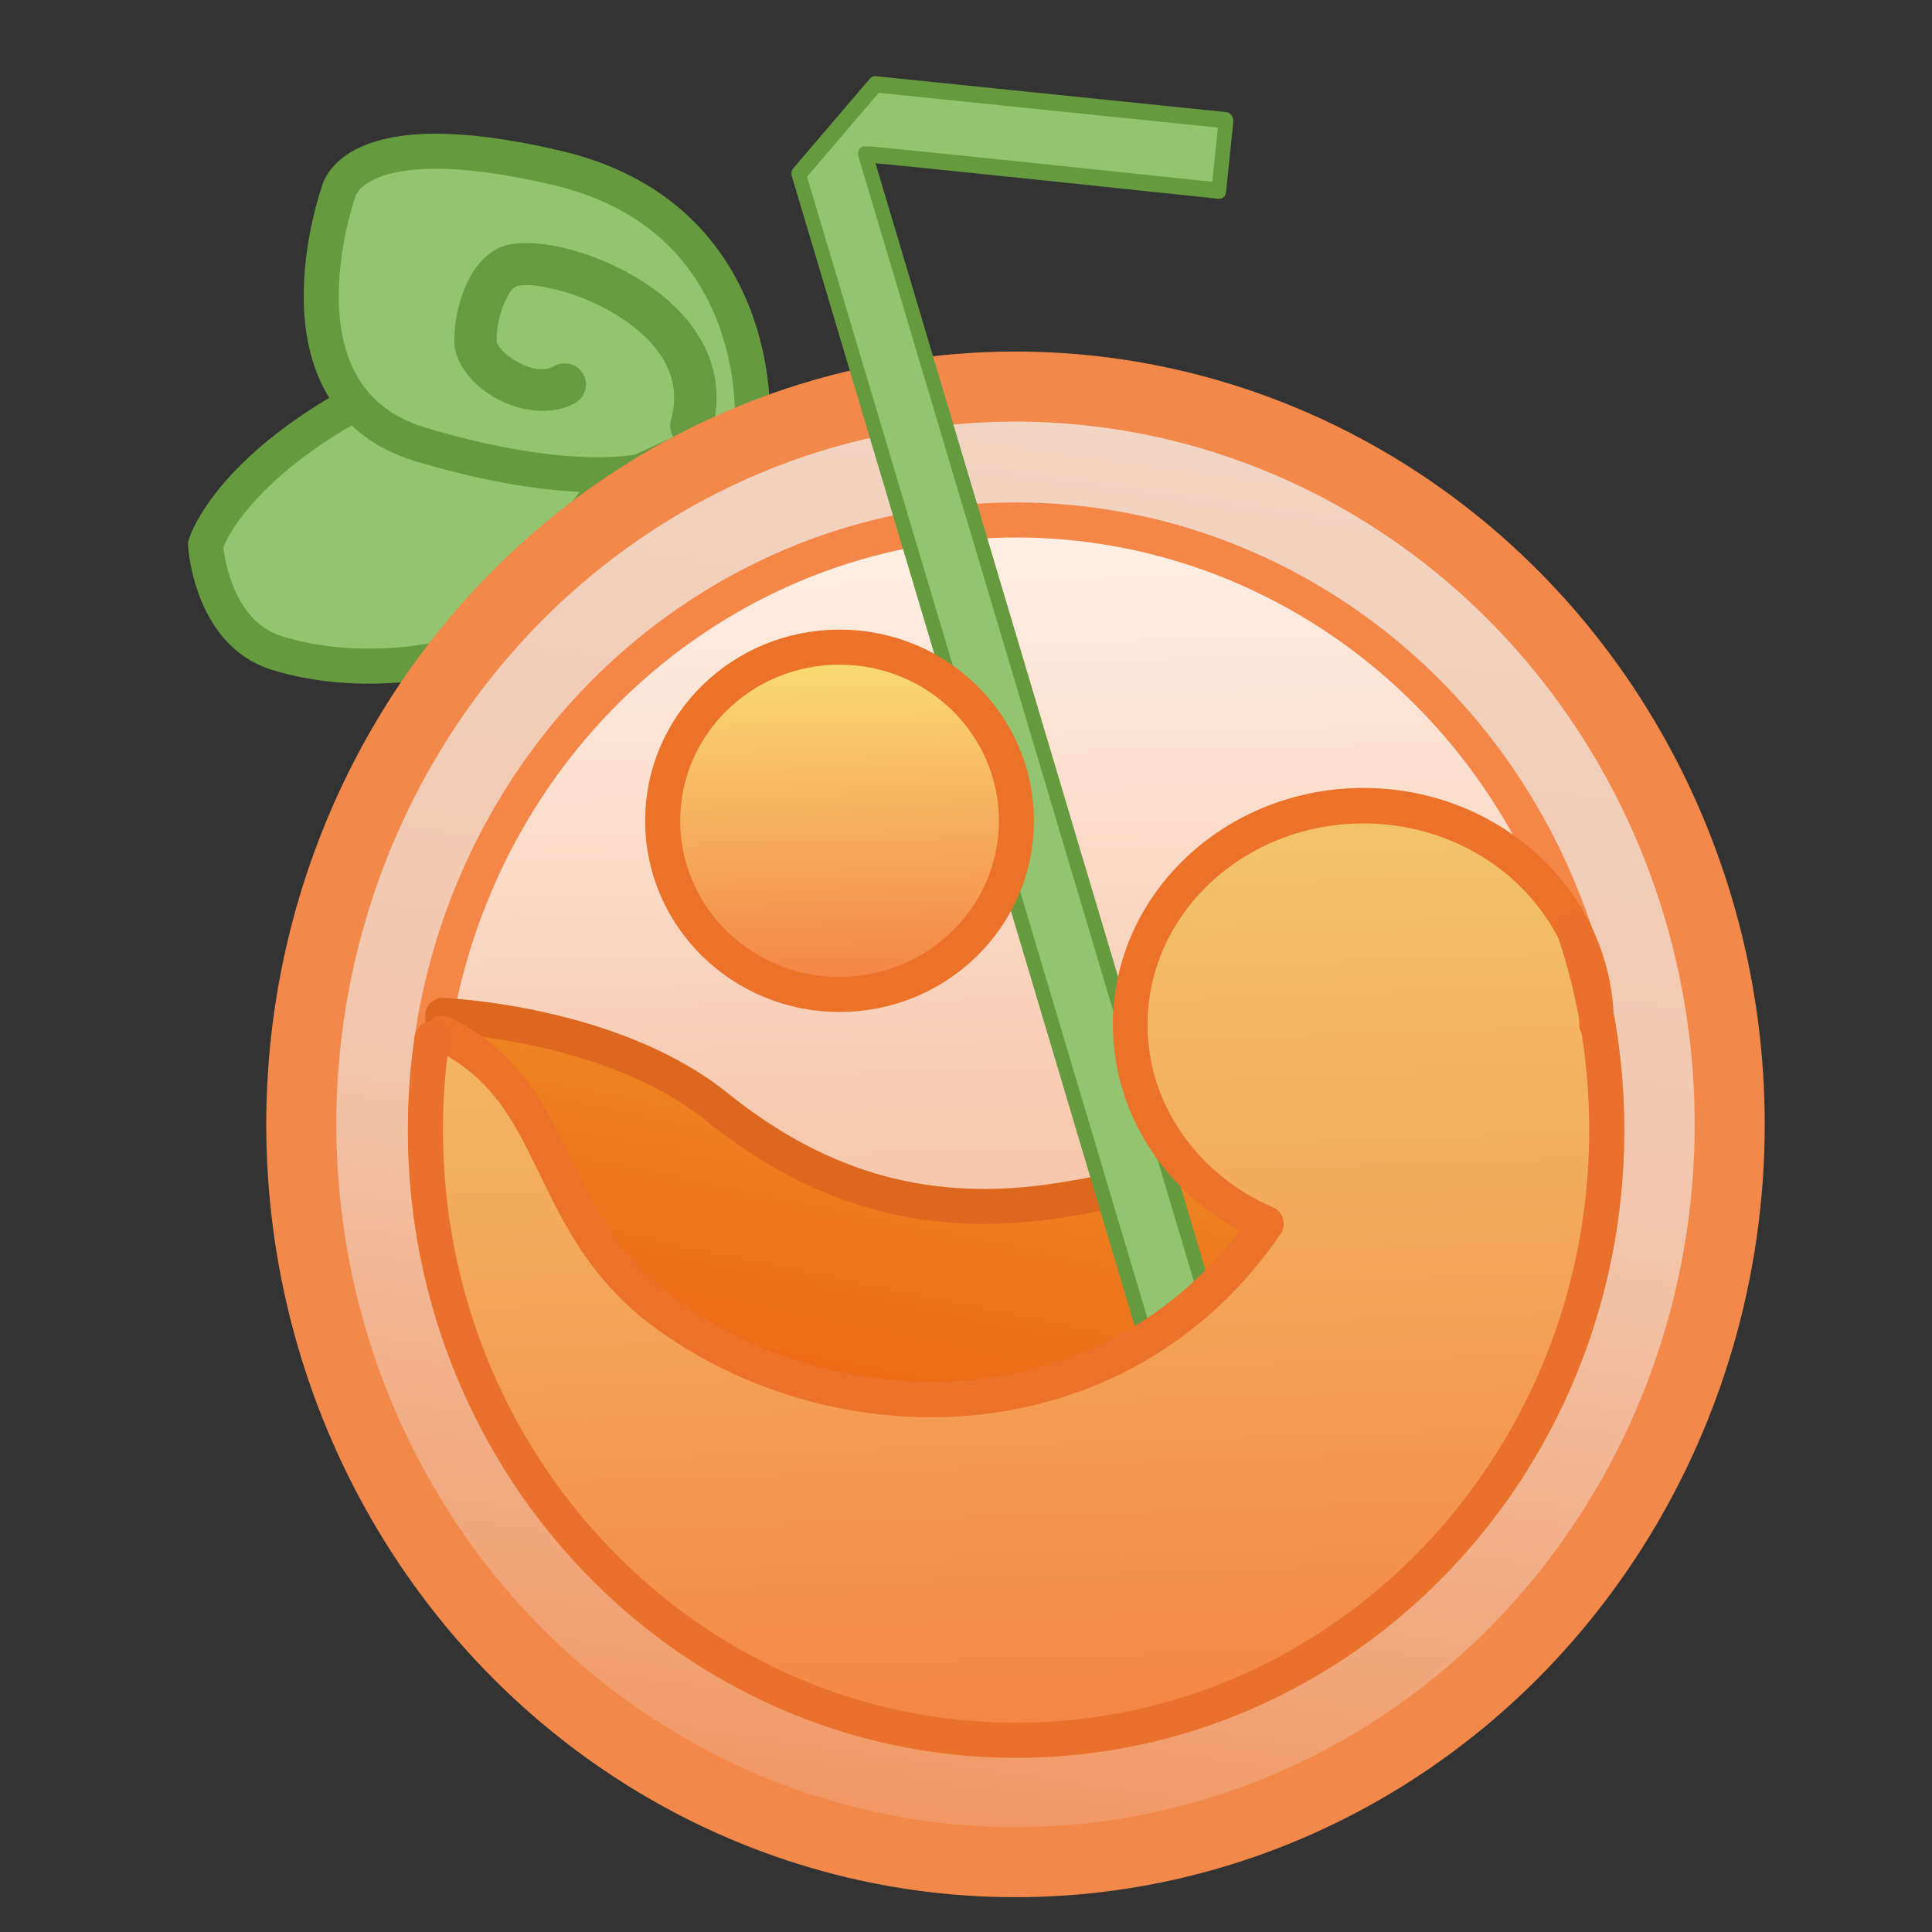
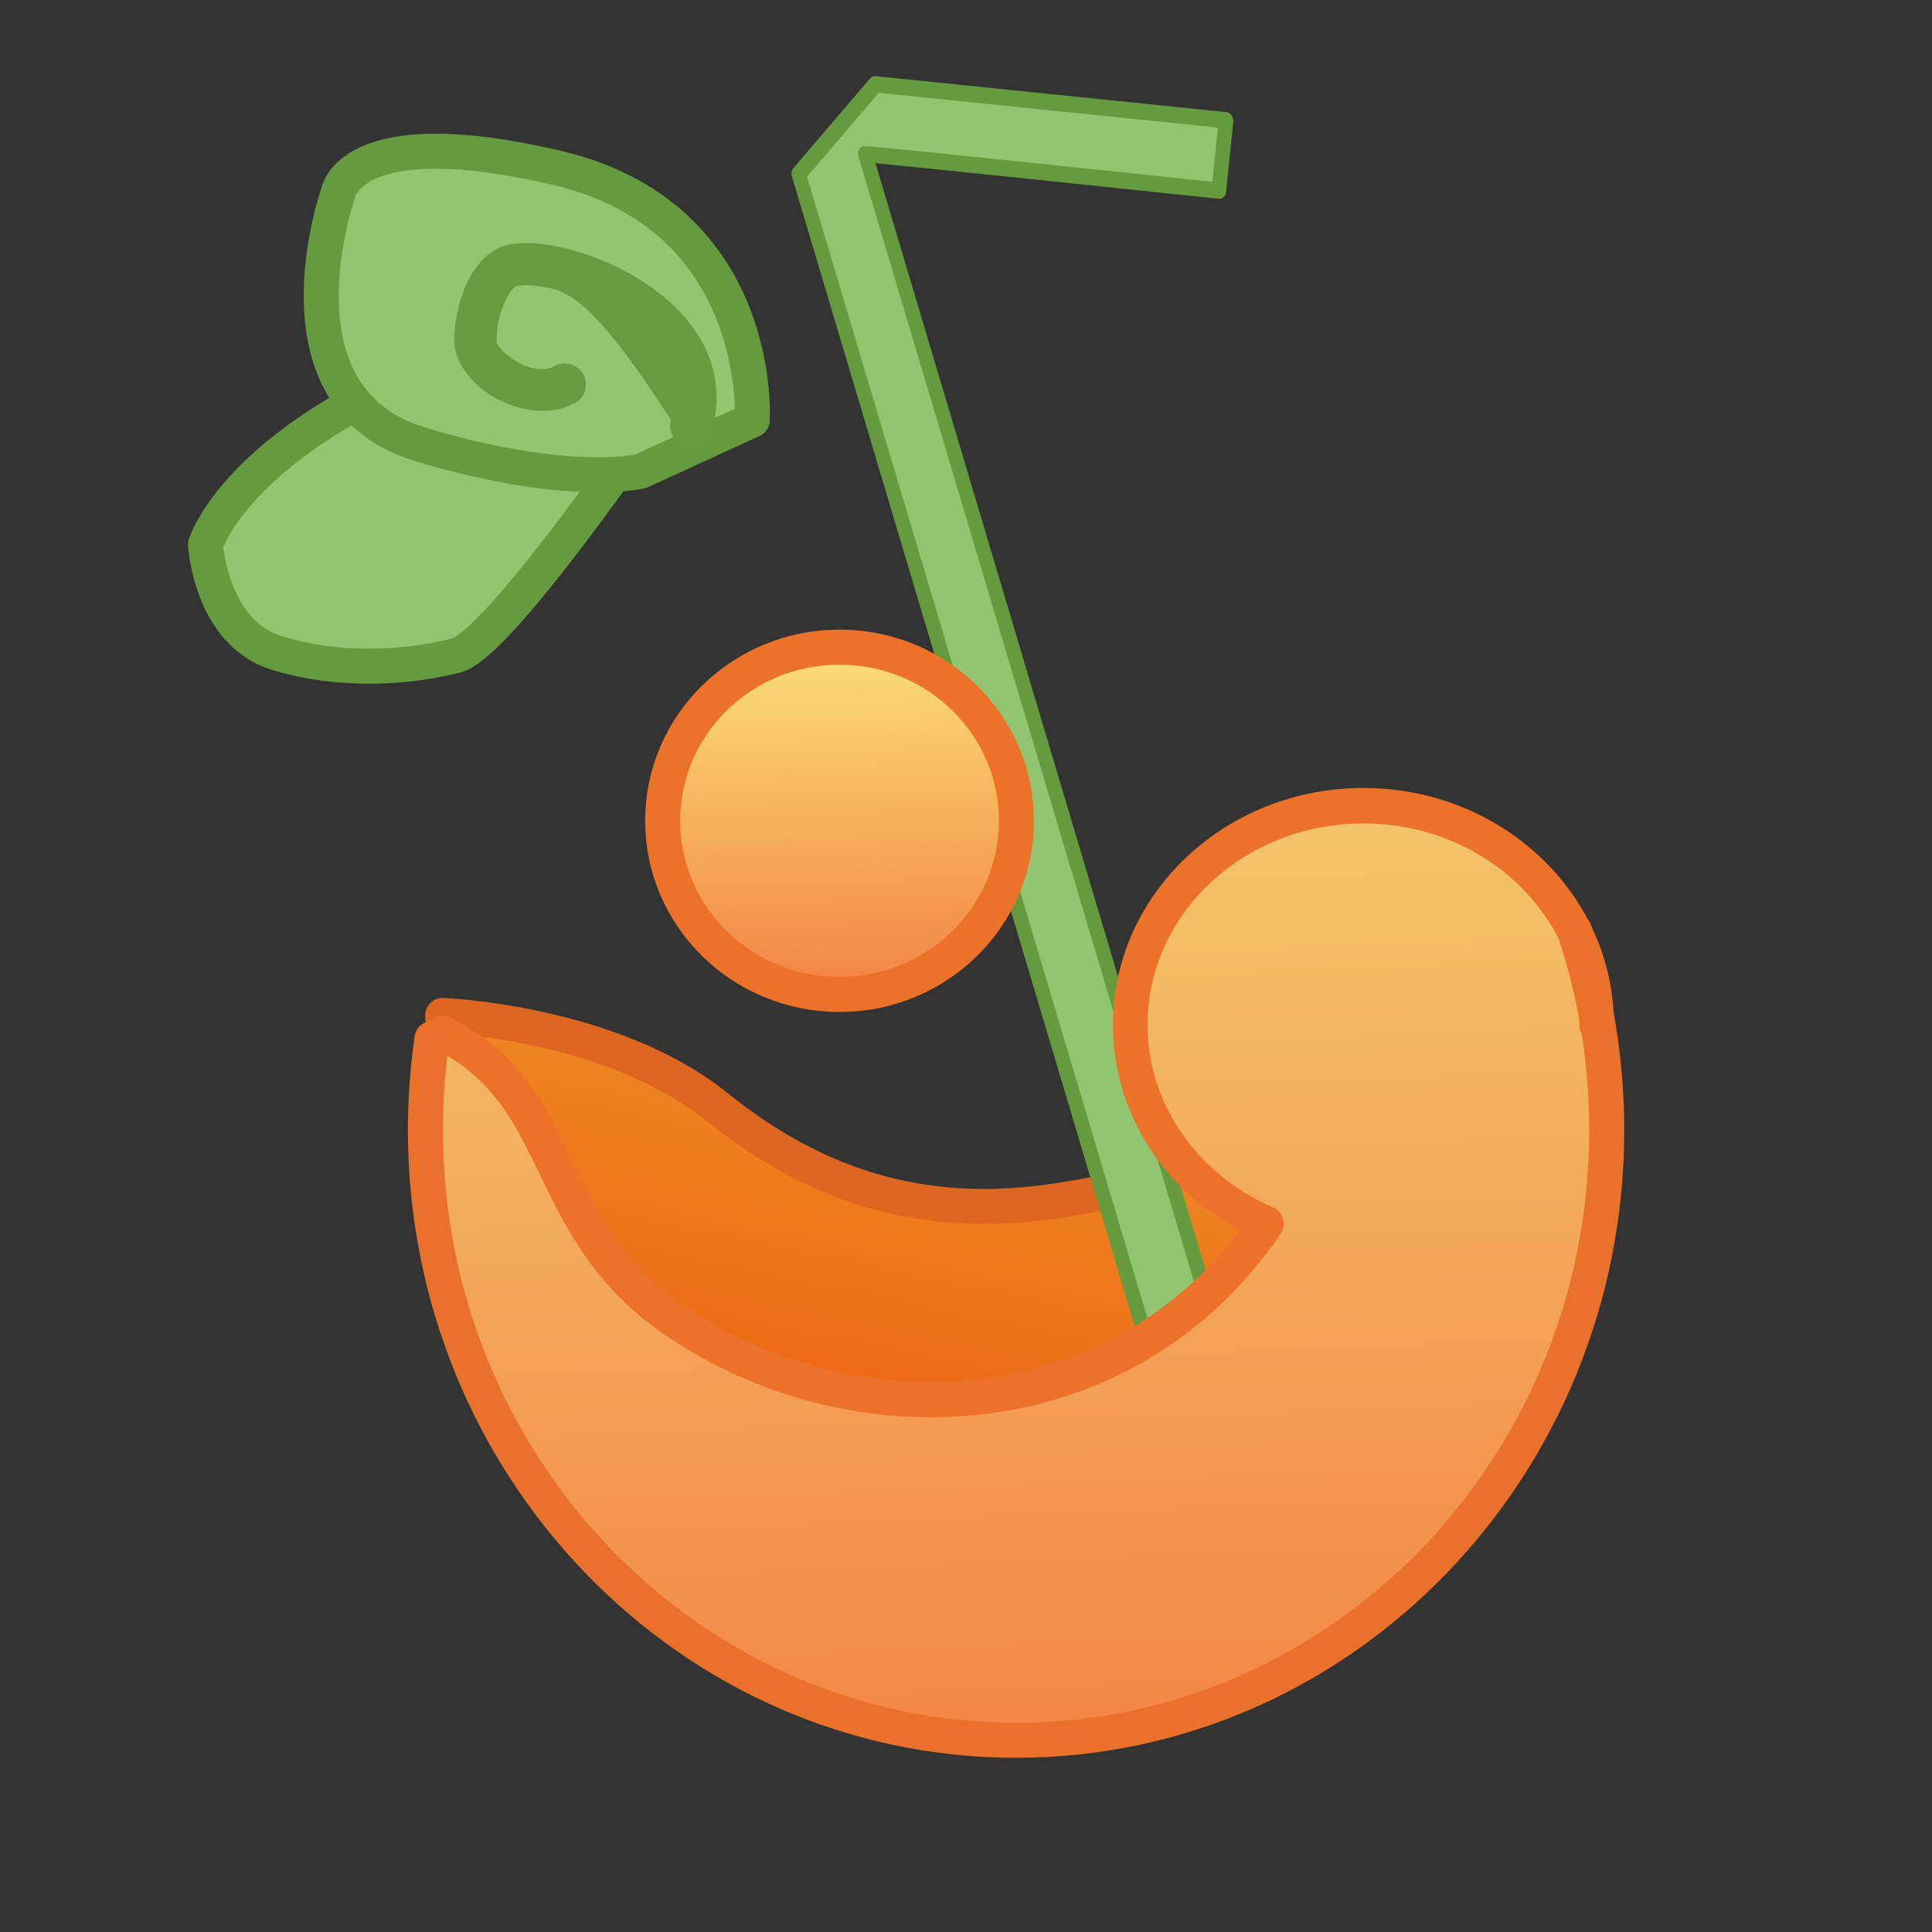
<svg xmlns="http://www.w3.org/2000/svg" xmlns:ns1="http://www.serif.com/" width="100%" height="100%" viewBox="0 0 3280 3280" version="1.1" xml:space="preserve" style="fill-rule:evenodd;clip-rule:evenodd;stroke-linecap:round;stroke-linejoin:round;stroke-miterlimit:1.5;">
  <rect x="0" y="0" width="3280" height="3280" fill="#333333" stroke="none" />
  <g transform="matrix(1,0,0,1,92,-604)">
    <g id="Logo-1" ns1:id="Logo 1" transform="matrix(1,0,0,1,-810.634,434.279)">
      <rect x="810.634" y="-434.279" width="3094.12" height="4488.96" style="fill:none;" />
      <g transform="matrix(1,0,0,1,0.634,0.721)">
        <path d="M1831.3,873.236C1831.3,873.236 1468.76,761.854 1283.12,875.42C1097.49,988.985 1066.91,1093.82 1066.91,1093.82C1066.91,1093.82 1075.65,1242.32 1187.03,1277.27C1298.41,1312.21 1418.53,1301.29 1492.78,1281.63C1567.04,1261.98 1831.3,873.236 1831.3,873.236Z" style="fill:rgb(147,197,112);stroke:rgb(102,154,63);stroke-width:59.51px;" />
        <path d="M1809.46,967.32L1995.09,882.146C1995.09,882.146 2016.93,536.907 1663.13,453.917C1309.33,370.927 1291.86,497.596 1291.86,497.596C1291.86,497.596 1169.56,844.844 1431.63,923.467C1693.71,1002.09 1818.19,967.495 1809.46,967.32Z" style="fill:rgb(147,197,112);stroke:rgb(102,154,63);stroke-width:59.51px;" />
      </g>
      <g transform="matrix(1,0,0,1,0.634,0.721)">
-         <path d="M1659.36,790.441C1676.66,780.771 1698.56,786.965 1708.23,804.264C1717.9,821.563 1711.7,843.458 1694.41,853.128C1647.99,879.072 1584.79,864.81 1541.58,833.426C1509.68,810.255 1490.41,778.372 1489.45,751.7C1488.21,717.089 1497.76,672.916 1515.53,640.155C1530.53,612.504 1551.77,592.982 1575.11,586.049C1594.14,580.398 1623.66,579.81 1658.14,586.257C1703.2,594.681 1758.04,614.585 1806.47,645.12C1893.53,700.02 1958.22,788.13 1926.26,901.607C1920.88,920.683 1901.03,931.808 1881.95,926.434C1862.88,921.06 1851.76,901.21 1857.13,882.134C1879.42,802.985 1828.89,744.16 1768.16,705.868C1727.92,680.494 1682.38,663.851 1644.94,656.851C1624.42,653.013 1606.89,651.53 1595.56,654.893C1588.07,657.117 1583.47,665.533 1578.66,674.402C1566.75,696.346 1560.39,725.943 1561.23,749.127C1561.33,751.977 1563.41,754.626 1565.48,757.553C1569.97,763.911 1576.38,769.942 1583.78,775.319C1605.4,791.018 1636.15,803.418 1659.36,790.441Z" style="fill:rgb(103,155,65);" />
+         <path d="M1659.36,790.441C1676.66,780.771 1698.56,786.965 1708.23,804.264C1717.9,821.563 1711.7,843.458 1694.41,853.128C1647.99,879.072 1584.79,864.81 1541.58,833.426C1509.68,810.255 1490.41,778.372 1489.45,751.7C1488.21,717.089 1497.76,672.916 1515.53,640.155C1530.53,612.504 1551.77,592.982 1575.11,586.049C1594.14,580.398 1623.66,579.81 1658.14,586.257C1703.2,594.681 1758.04,614.585 1806.47,645.12C1893.53,700.02 1958.22,788.13 1926.26,901.607C1920.88,920.683 1901.03,931.808 1881.95,926.434C1862.88,921.06 1851.76,901.21 1857.13,882.134C1727.92,680.494 1682.38,663.851 1644.94,656.851C1624.42,653.013 1606.89,651.53 1595.56,654.893C1588.07,657.117 1583.47,665.533 1578.66,674.402C1566.75,696.346 1560.39,725.943 1561.23,749.127C1561.33,751.977 1563.41,754.626 1565.48,757.553C1569.97,763.911 1576.38,769.942 1583.78,775.319C1605.4,791.018 1636.15,803.418 1659.36,790.441Z" style="fill:rgb(103,155,65);" />
      </g>
      <g id="Glass" transform="matrix(1,0,0,1,0.634,0.721)">
        <g transform="matrix(1,0,0,1,-475.596,-141.266)">
-           <ellipse cx="2917.62" cy="2219.13" rx="1212.53" ry="1252.56" style="fill:url(#_Linear1);stroke:rgb(242,136,74);stroke-width:118.97px;" />
-         </g>
+           </g>
        <g transform="matrix(0.827,0,0,0.827,30.157,252.404)">
-           <ellipse cx="2917.62" cy="2219.13" rx="1212.53" ry="1252.56" style="fill:url(#_Linear2);stroke:rgb(244,135,72);stroke-width:71.96px;" />
-         </g>
+           </g>
      </g>
      <g transform="matrix(1,0,0,1,0.634,0.721)">
        <path d="M1469.56,1892.92C1469.56,1892.92 1755.66,1903.85 1934.74,2047.99C2113.83,2192.13 2299.46,2240.17 2513.49,2207.41C2727.52,2174.66 2716.6,2139.71 2716.6,2139.71C2716.6,2139.71 2959.02,2085.11 2921.89,2233.62C2884.76,2382.13 2406.48,2639.84 2406.48,2639.84L1910.72,2585.24L1646.46,2351.55L1480.48,2043.62L1469.56,1892.92Z" style="fill:url(#_Linear3);stroke:rgb(222,103,32);stroke-width:59.51px;" />
      </g>
      <g transform="matrix(0.958,-0.286,0.328,1.1,-1430.09,741.374)">
        <path d="M3556.21,643.035L3556.21,2433.88L3438.27,2433.88L3438.27,643.035L3606.78,548.219L4159.76,747.45L4113.85,844.146C4113.85,844.146 3561.33,643.201 3556.21,643.035Z" style="fill:rgb(147,197,112);stroke:rgb(102,154,63);stroke-width:24.49px;stroke-linecap:butt;" />
      </g>
      <g id="Liquid-Sloshing" ns1:id="Liquid Sloshing" transform="matrix(1,0,0,1,0.634,0.721)">
        <g>
          <g transform="matrix(0.976,0,0,1,-23.625,-164.642)">
            <ellipse cx="3131.47" cy="2073.24" rx="405.611" ry="371.752" style="fill:url(#_Linear4);" />
          </g>
          <path d="M1468.85,1923.62C1678.81,2026.83 1633.24,2248.71 1855.38,2405.35C2162.95,2622.21 2638.36,2603.5 2879.19,2227.74C2966.15,2153.32 3252.84,1906.64 3347.19,1911.63C3528.99,1921.24 3441.65,2263.69 3323.8,2544.13C3148.93,2960.25 2385.94,3416.63 1759.94,2842.43C1559.71,2658.76 1395.98,2166.2 1468.85,1923.62Z" style="fill:url(#_Linear5);" />
        </g>
        <g transform="matrix(0.976,0,0,1,-23.625,-164.642)">
          <path d="M1529.91,2088.27C1745.14,2191.47 1698.42,2413.35 1926.14,2569.99C2236.03,2783.14 2712.13,2768.71 2962.75,2411.35C2823.01,2352.63 2725.86,2223.25 2725.86,2073.24C2725.86,1868.06 2907.61,1701.49 3131.47,1701.49C3355.33,1701.49 3537.08,1868.06 3537.08,2073.24" style="fill:none;stroke:rgb(236,113,41);stroke-width:60.24px;" />
        </g>
        <g transform="matrix(0.827,0,0,0.827,30.157,252.404)">
          <path d="M4063.59,1809.11C4106.72,1937.6 4130.15,2075.56 4130.15,2219.13C4130.15,2910.43 3586.83,3471.68 2917.62,3471.68C2248.4,3471.68 1705.08,2910.43 1705.08,2219.13C1705.08,2155.29 1709.71,2092.57 1718.65,2031.29" style="fill:none;stroke:rgb(233,113,44);stroke-width:71.96px;" />
        </g>
      </g>
      <g transform="matrix(1,0,0,1,-71.436,-106.293)">
        <ellipse cx="2215.38" cy="1669.52" rx="300.293" ry="294.833" style="fill:url(#_Linear6);stroke:rgb(236,113,41);stroke-width:59.51px;" />
      </g>
    </g>
  </g>
  <defs>
    <linearGradient id="_Linear1" x1="0" y1="0" x2="1" y2="0" gradientUnits="userSpaceOnUse" gradientTransform="matrix(317.657,-2415.94,2415.94,317.657,2880.14,3437.49)">
      <stop offset="0" style="stop-color:rgb(241,151,99);stop-opacity:1" />
      <stop offset="0.49" style="stop-color:rgb(242,198,172);stop-opacity:1" />
      <stop offset="1" style="stop-color:rgb(242,213,195);stop-opacity:1" />
    </linearGradient>
    <linearGradient id="_Linear2" x1="0" y1="0" x2="1" y2="0" gradientUnits="userSpaceOnUse" gradientTransform="matrix(-63.436,-2414.88,2414.88,-63.436,2881.92,3466.69)">
      <stop offset="0" style="stop-color:rgb(244,189,159);stop-opacity:1" />
      <stop offset="0.52" style="stop-color:rgb(247,201,175);stop-opacity:1" />
      <stop offset="1" style="stop-color:rgb(255,238,227);stop-opacity:1" />
    </linearGradient>
    <linearGradient id="_Linear3" x1="0" y1="0" x2="1" y2="0" gradientUnits="userSpaceOnUse" gradientTransform="matrix(183.6,-894.685,894.685,183.6,2113.12,2590.8)">
      <stop offset="0" style="stop-color:rgb(244,0,0);stop-opacity:1" />
      <stop offset="0" style="stop-color:rgb(239,100,21);stop-opacity:1" />
      <stop offset="1" style="stop-color:rgb(235,153,41);stop-opacity:1" />
    </linearGradient>
    <linearGradient id="_Linear4" x1="0" y1="0" x2="1" y2="0" gradientUnits="userSpaceOnUse" gradientTransform="matrix(-47.798,-1457.14,1493.69,-46.629,2695.2,3233.38)">
      <stop offset="0" style="stop-color:rgb(244,135,72);stop-opacity:1" />
      <stop offset="1" style="stop-color:rgb(243,195,105);stop-opacity:1" />
    </linearGradient>
    <linearGradient id="_Linear5" x1="0" y1="0" x2="1" y2="0" gradientUnits="userSpaceOnUse" gradientTransform="matrix(-46.629,-1457.14,1457.14,-46.629,2605.63,3068.74)">
      <stop offset="0" style="stop-color:rgb(244,135,72);stop-opacity:1" />
      <stop offset="1" style="stop-color:rgb(243,195,105);stop-opacity:1" />
    </linearGradient>
    <linearGradient id="_Linear6" x1="0" y1="0" x2="1" y2="0" gradientUnits="userSpaceOnUse" gradientTransform="matrix(-14.571,-556.628,556.628,-14.571,2231.81,1928.44)">
      <stop offset="0" style="stop-color:rgb(244,135,72);stop-opacity:1" />
      <stop offset="1" style="stop-color:rgb(250,223,118);stop-opacity:1" />
    </linearGradient>
  </defs>
</svg>